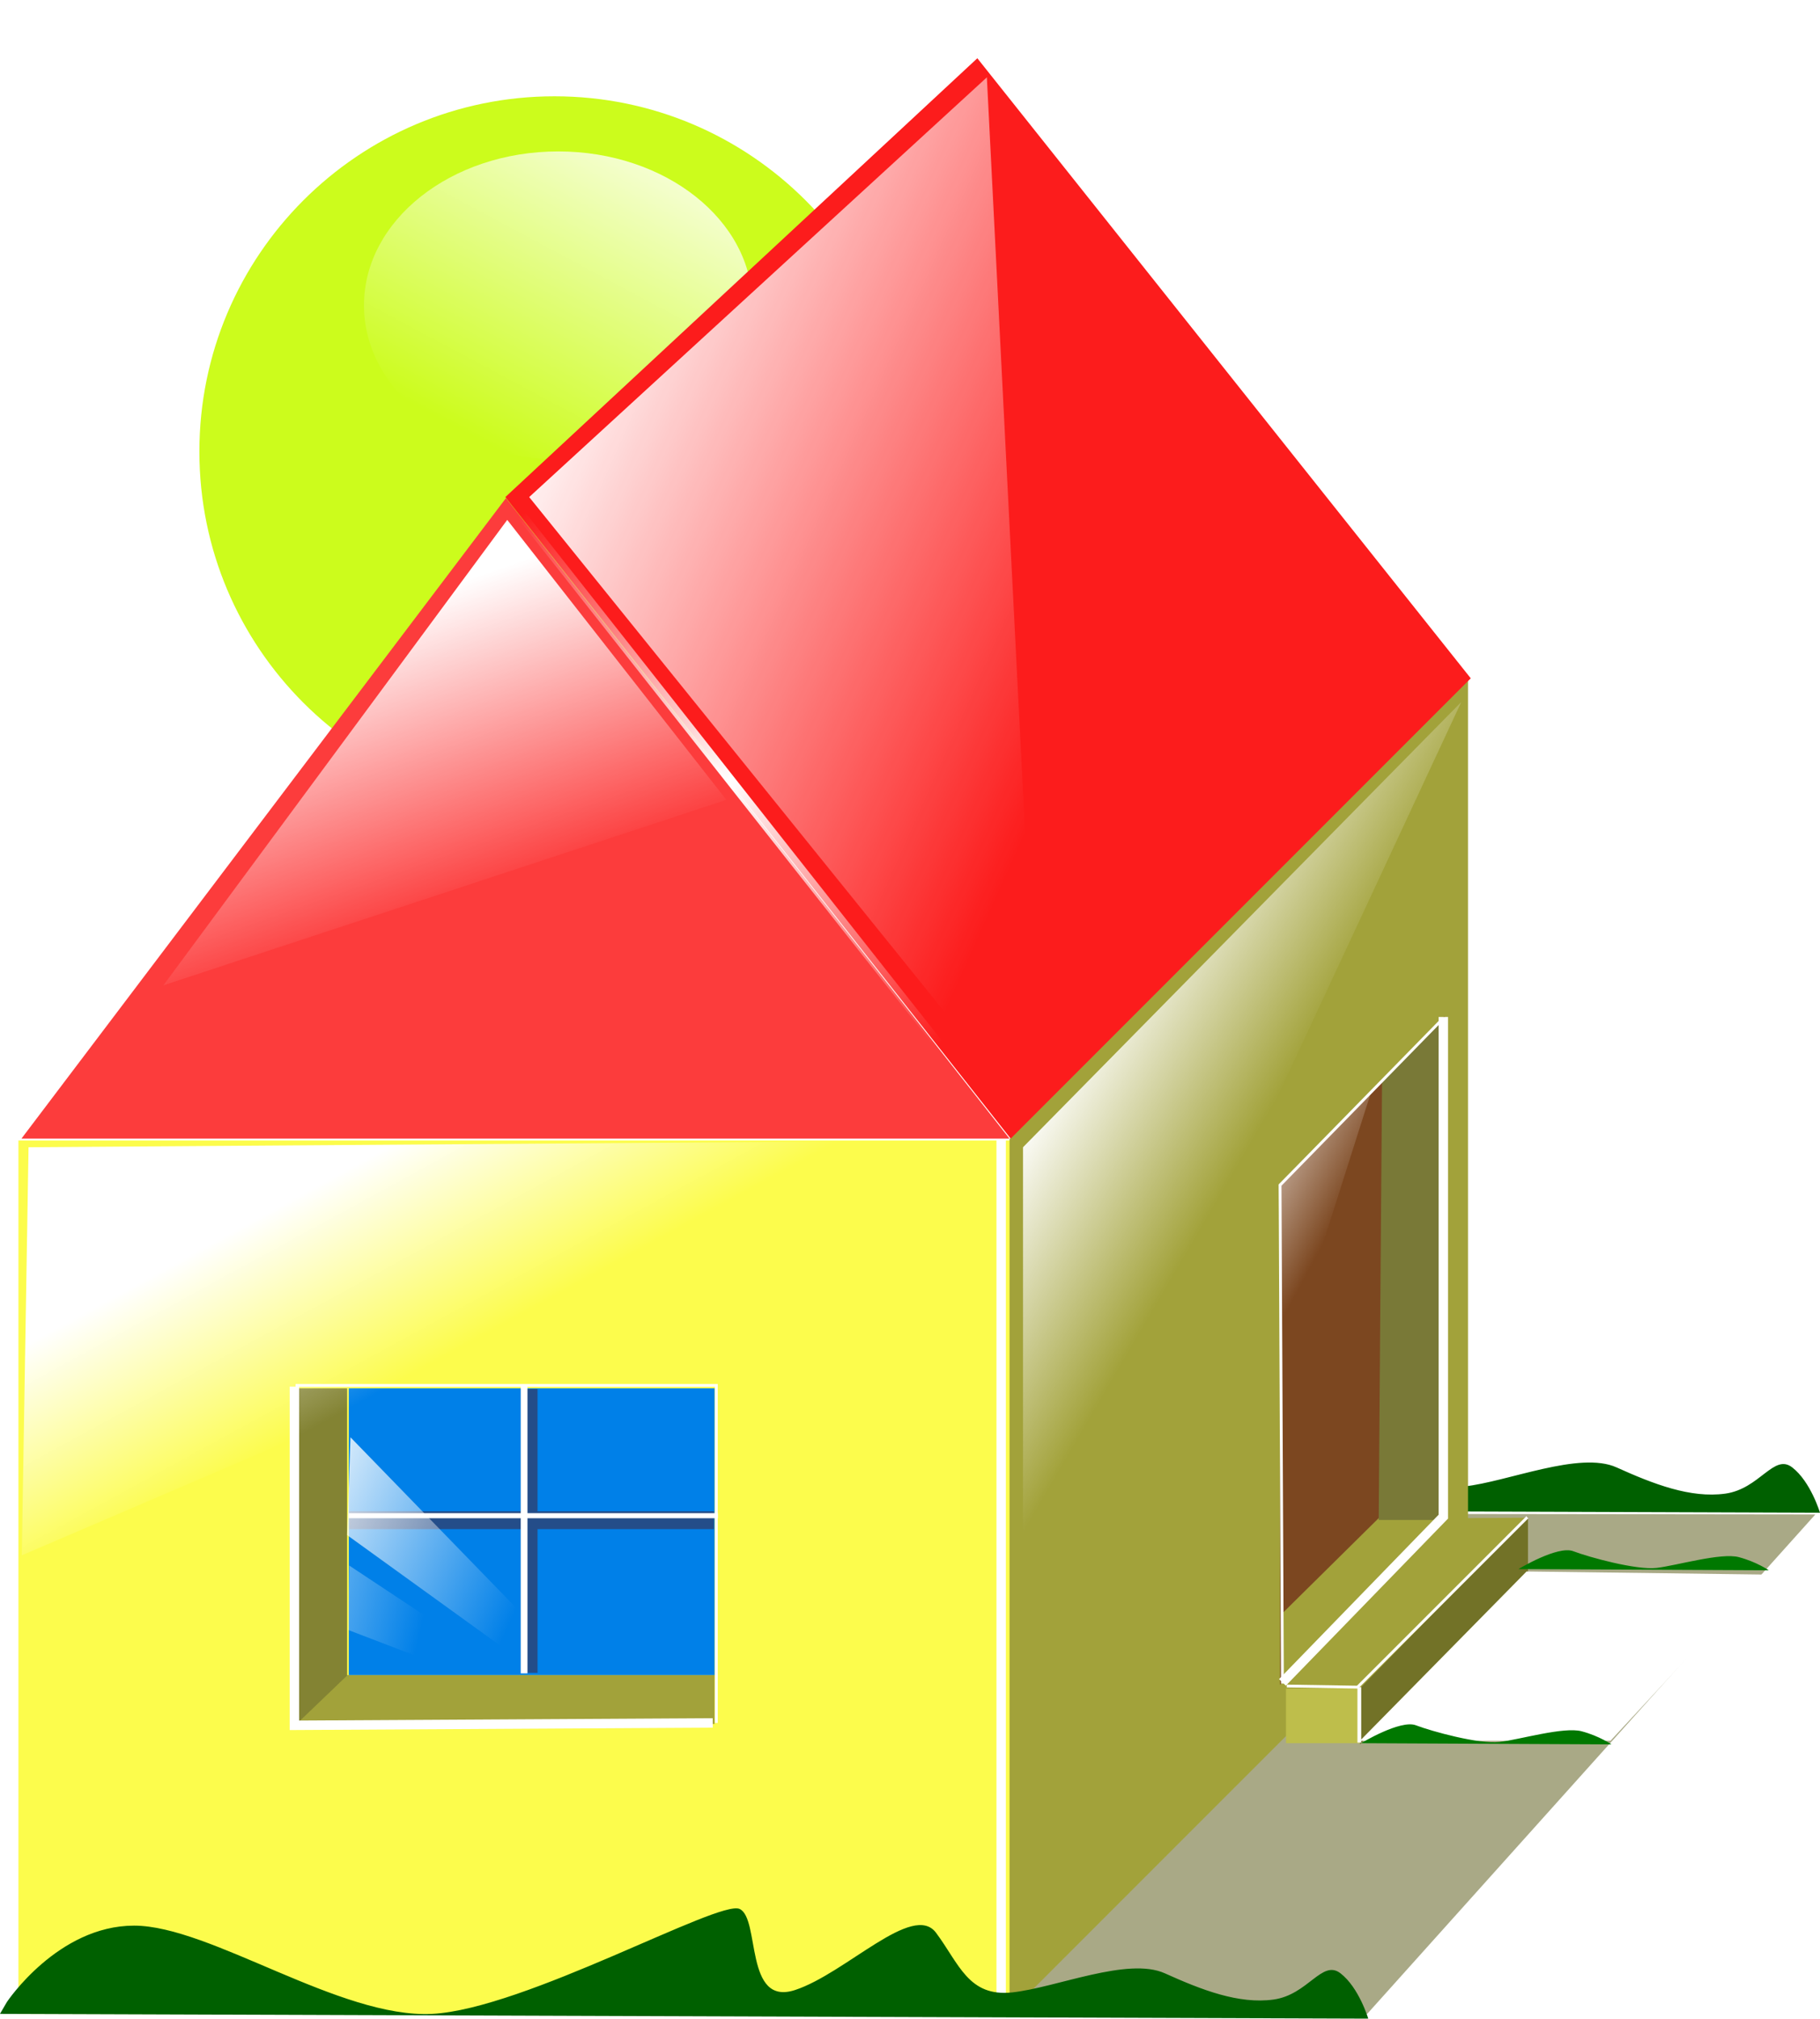
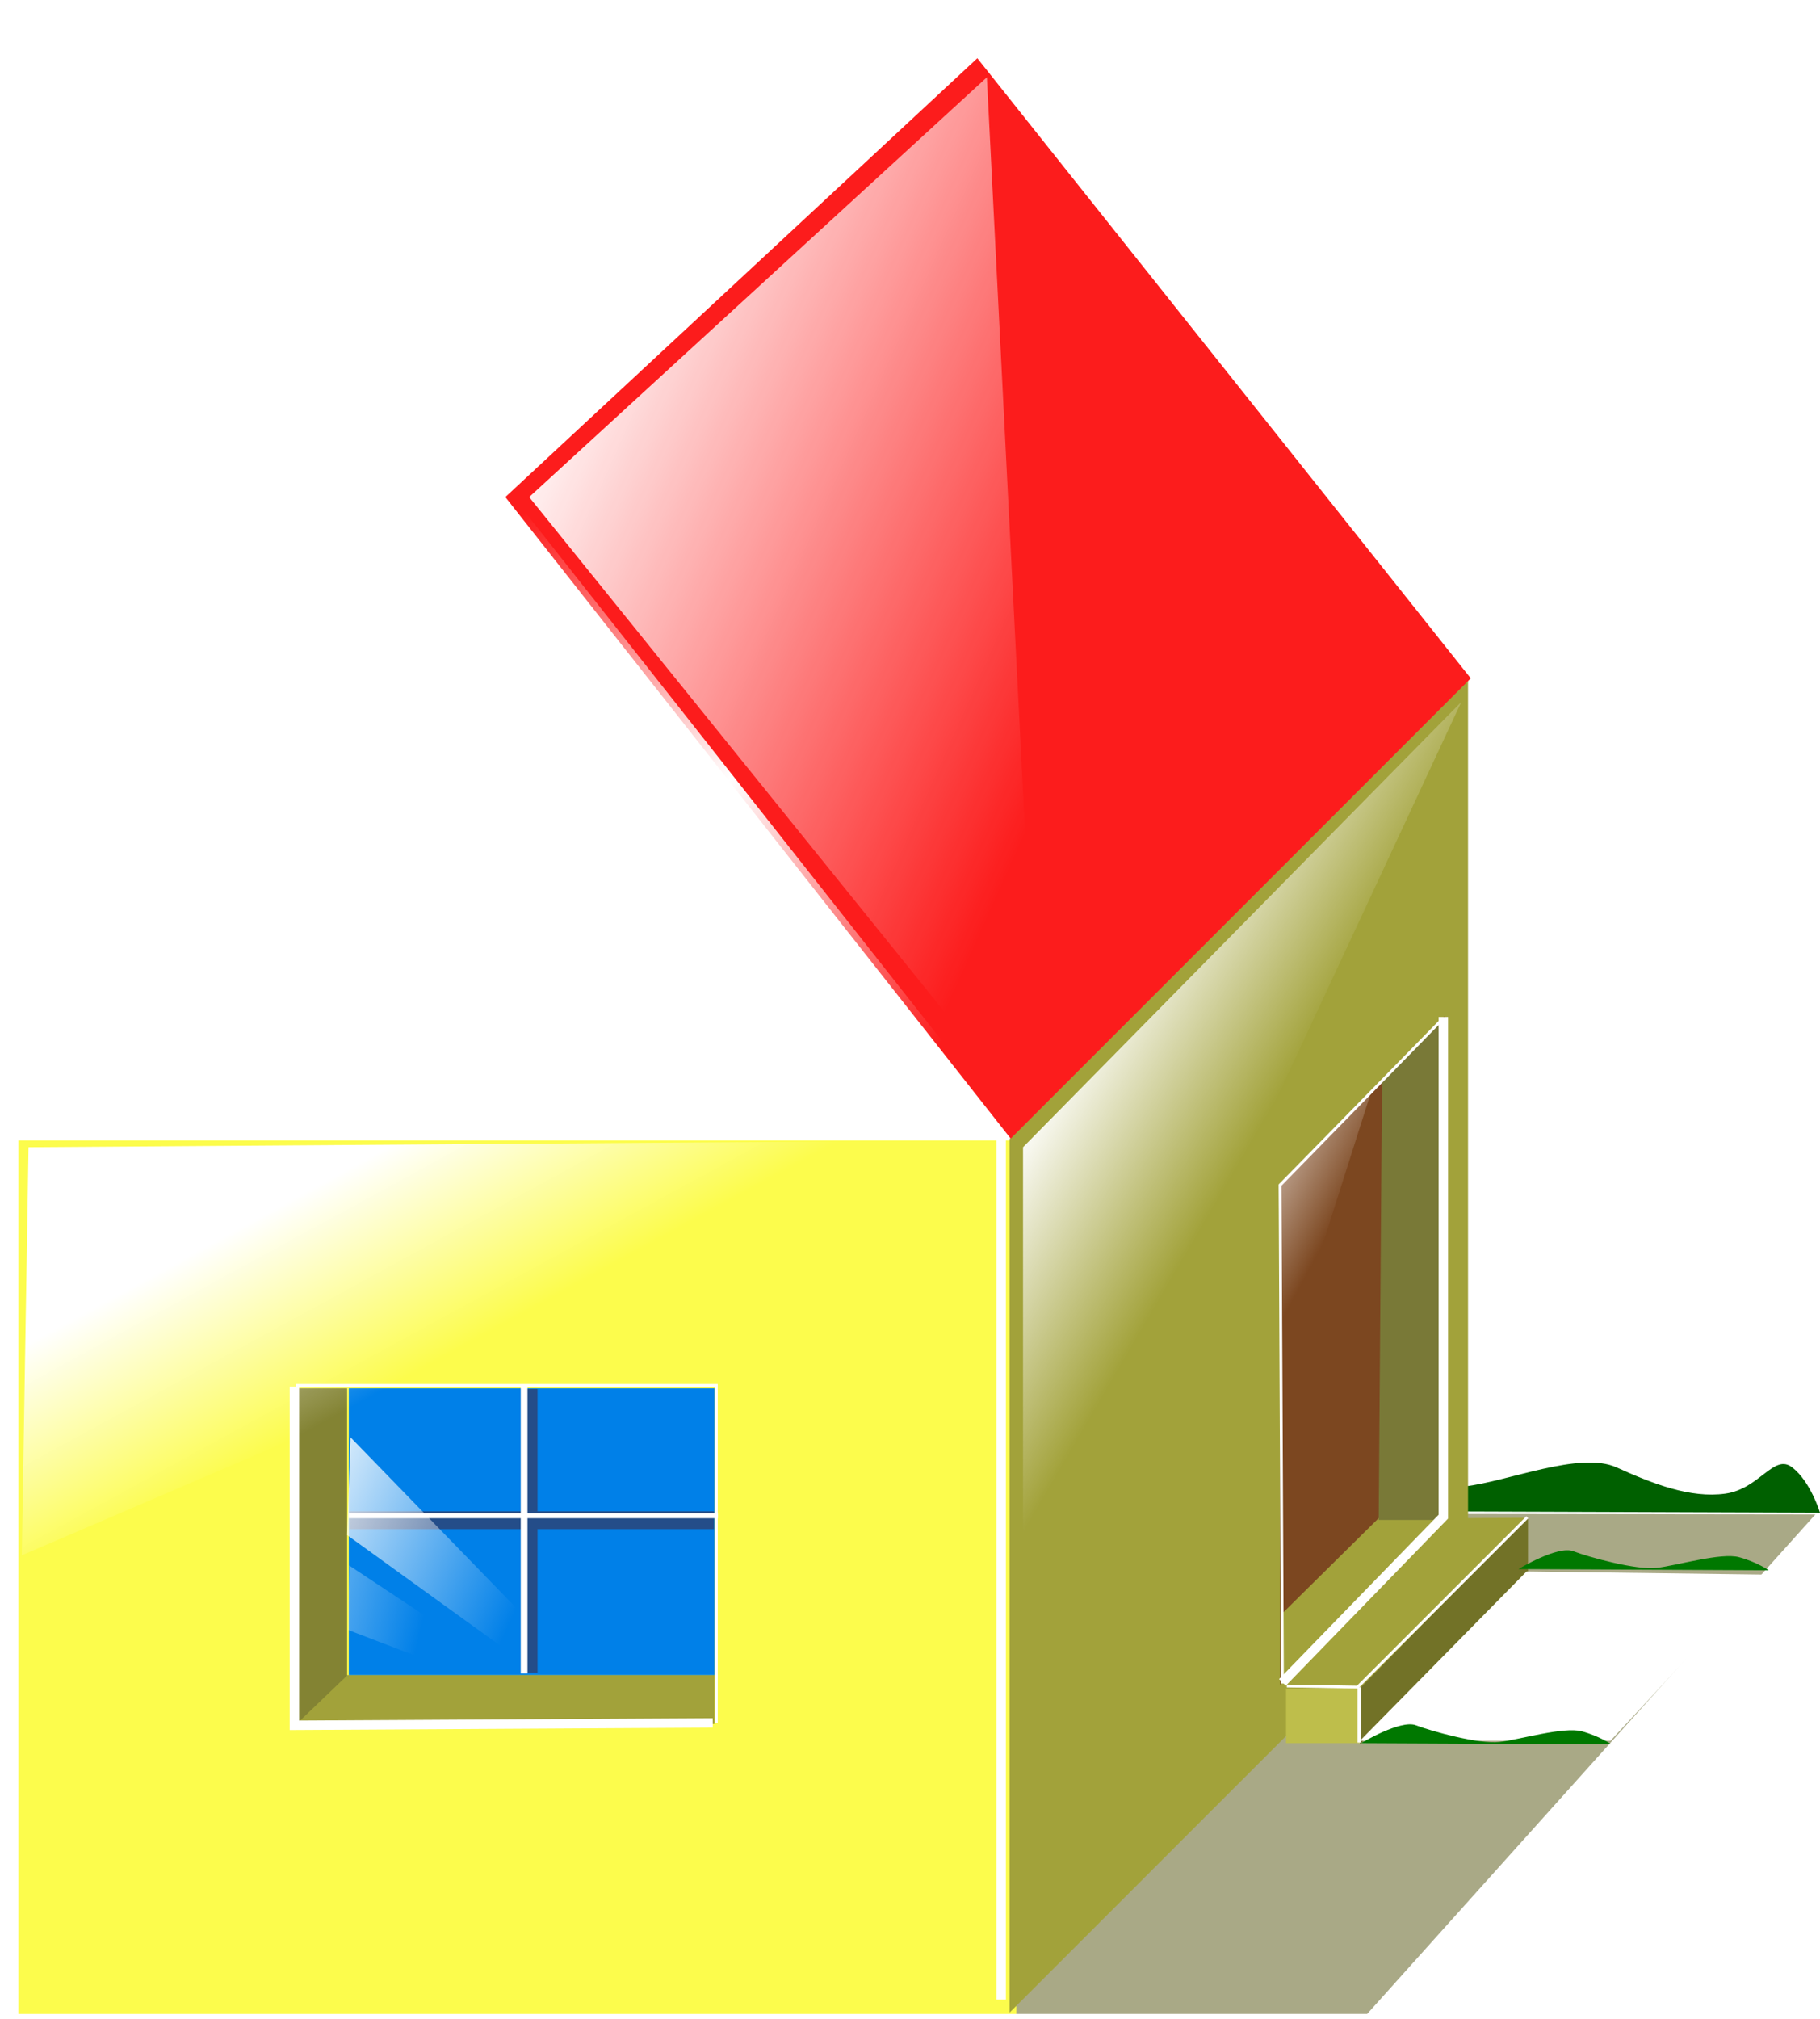
<svg xmlns="http://www.w3.org/2000/svg" xmlns:ns1="http://www.inkscape.org/namespaces/inkscape" xmlns:ns2="http://sodipodi.sourceforge.net/DTD/sodipodi-0.dtd" xmlns:xlink="http://www.w3.org/1999/xlink" width="192.814" height="213.754" id="svg2" version="1.1" ns1:version="0.48.2 r9819" ns2:docname="HOUSE.svg">
  <defs id="defs4">
    <linearGradient ns1:collect="always" id="linearGradient3957">
      <stop style="stop-color:#ffffff;stop-opacity:1;" offset="0" id="stop3959" />
      <stop style="stop-color:#ffffff;stop-opacity:0;" offset="1" id="stop3961" />
    </linearGradient>
    <linearGradient ns1:collect="always" id="linearGradient3933">
      <stop style="stop-color:#ffffff;stop-opacity:1" offset="0" id="stop3935" />
      <stop style="stop-color:#ffffff;stop-opacity:0;" offset="1" id="stop3937" />
    </linearGradient>
    <linearGradient ns1:collect="always" id="linearGradient3923">
      <stop style="stop-color:#ffffff;stop-opacity:1;" offset="0" id="stop3925" />
      <stop style="stop-color:#ffffff;stop-opacity:0;" offset="1" id="stop3927" />
    </linearGradient>
    <linearGradient id="linearGradient3909">
      <stop style="stop-color:#ffffff;stop-opacity:0" offset="0" id="stop3911" />
      <stop id="stop3917" offset="0.5" style="stop-color:#ffffff;stop-opacity:1" />
      <stop style="stop-color:#ffffff;stop-opacity:0;" offset="1" id="stop3913" />
    </linearGradient>
    <linearGradient ns1:collect="always" id="linearGradient3883">
      <stop style="stop-color:#ffffff;stop-opacity:1;" offset="0" id="stop3885" />
      <stop style="stop-color:#ffffff;stop-opacity:0;" offset="1" id="stop3887" />
    </linearGradient>
    <linearGradient ns1:collect="always" id="linearGradient3867">
      <stop style="stop-color:#ffffff;stop-opacity:1;" offset="0" id="stop3869" />
      <stop style="stop-color:#ffffff;stop-opacity:0;" offset="1" id="stop3871" />
    </linearGradient>
    <linearGradient ns1:collect="always" id="linearGradient3857">
      <stop style="stop-color:#ffffff;stop-opacity:1;" offset="0" id="stop3859" />
      <stop style="stop-color:#ffffff;stop-opacity:0;" offset="1" id="stop3861" />
    </linearGradient>
    <linearGradient ns1:collect="always" id="linearGradient3847">
      <stop style="stop-color:#ffffff;stop-opacity:1;" offset="0" id="stop3849" />
      <stop style="stop-color:#ffffff;stop-opacity:0;" offset="1" id="stop3851" />
    </linearGradient>
    <linearGradient ns1:collect="always" xlink:href="#linearGradient3867" id="linearGradient3831" x1="311.786" y1="159.862" x2="325.714" y2="167.362" gradientUnits="userSpaceOnUse" />
    <linearGradient ns1:collect="always" xlink:href="#linearGradient3847" id="linearGradient3853" x1="242.857" y1="67.005" x2="304.286" y2="94.505" gradientUnits="userSpaceOnUse" gradientTransform="translate(2.525,0)" />
    <linearGradient ns1:collect="always" xlink:href="#linearGradient3857" id="linearGradient3863" x1="233.571" y1="102.362" x2="244.286" y2="132.719" gradientUnits="userSpaceOnUse" />
    <linearGradient ns1:collect="always" xlink:href="#linearGradient3867" id="linearGradient3873" x1="287.143" y1="166.648" x2="306.071" y2="177.719" gradientUnits="userSpaceOnUse" />
    <linearGradient ns1:collect="always" xlink:href="#linearGradient3883" id="linearGradient3889" x1="213.571" y1="168.434" x2="224.286" y2="188.076" gradientUnits="userSpaceOnUse" />
    <linearGradient ns1:collect="always" xlink:href="#linearGradient3909" id="linearGradient3915" x1="238.401" y1="95.495" x2="281.575" y2="152.316" gradientUnits="userSpaceOnUse" />
    <linearGradient ns1:collect="always" xlink:href="#linearGradient3923" id="linearGradient3929" x1="208.393" y1="206.112" x2="234.523" y2="217.675" gradientUnits="userSpaceOnUse" />
    <linearGradient ns1:collect="always" xlink:href="#linearGradient3933" id="linearGradient3939" x1="198.874" y1="208.885" x2="226.653" y2="215.451" gradientUnits="userSpaceOnUse" />
    <filter ns1:collect="always" id="filter3951" x="-0.136" width="1.271" y="-0.136" height="1.271" color-interpolation-filters="sRGB">
      <feGaussianBlur ns1:collect="always" stdDeviation="3.169" id="feGaussianBlur3953" />
    </filter>
    <linearGradient ns1:collect="always" xlink:href="#linearGradient3957" id="linearGradient3963" x1="309.612" y1="35.139" x2="290.924" y2="66.958" gradientUnits="userSpaceOnUse" />
    <filter ns1:collect="always" id="filter3981" color-interpolation-filters="sRGB">
      <feGaussianBlur ns1:collect="always" stdDeviation="1.081" id="feGaussianBlur3983" />
    </filter>
  </defs>
  <ns2:namedview id="base" pagecolor="#ffffff" bordercolor="#666666" borderopacity="1.0" ns1:pageopacity="0.0" ns1:pageshadow="2" ns1:zoom="1.979899" ns1:cx="105.24047" ns1:cy="116.21005" ns1:document-units="px" ns1:current-layer="layer1" showgrid="false" ns1:window-width="1366" ns1:window-height="706" ns1:window-x="-8" ns1:window-y="-8" ns1:window-maximized="1" showguides="true" ns1:guide-bbox="true" ns1:snap-global="false" fit-margin-top="0" fit-margin-left="0" fit-margin-right="0" fit-margin-bottom="0">
    <ns2:guide orientation="1,0" position="-8.94,44.24" id="guide3895" />
  </ns2:namedview>
  <g ns1:label="Layer 1" ns1:groupmode="layer" id="layer1" transform="translate(-182.333,-41.597)">
    <path style="fill:#a9a986;fill-opacity:1;stroke:none" d="m 253.997,201.814 120.657,0.148 -47.477,52.885 -142.319,0 z" id="rect3833" ns1:connector-curvature="0" ns2:nodetypes="ccccc" />
    <path ns1:connector-curvature="0" id="path4015" d="m 230.924,200.013 c 0,0 5.387,-8.081 13.467,-8.081 8.08,0 21.793,9.849 31.587,9.344 9.794,-0.505 30.363,-12.122 32.566,-11.112 2.204,1.01 0.49,10.354 5.877,8.586 5.387,-1.768 12.488,-9.344 14.936,-6.061 2.449,3.283 3.428,6.819 8.08,6.313 4.652,-0.505 12.243,-3.788 16.161,-2.02 3.918,1.768 7.836,3.283 11.508,2.778 3.673,-0.505 5.142,-4.293 7.101,-2.778 1.959,1.515 2.938,4.798 2.938,4.798 l -144.957,-0.505 z" style="fill:#006000;stroke:none" />
    <path style="fill:#fcfc4c;fill-opacity:1;stroke:none" d="m 184.286,162.362 105.714,0 0,92.496 -105.714,0 z" id="rect2985" ns1:connector-curvature="0" ns2:nodetypes="ccccc" />
    <path style="fill:none;stroke:#ffffff;stroke-width:1px;stroke-linecap:butt;stroke-linejoin:miter;stroke-opacity:1" d="m 288.399,161.913 0,91.419" id="path4023" ns1:connector-curvature="0" />
    <path style="fill:#a2a23a;fill-opacity:1;stroke:none" d="m 289.286,162.219 48.572,-48.571 0,92.496 -48.572,48.571 z" id="rect2985-1" ns1:connector-curvature="0" ns2:nodetypes="ccccc" />
-     <path ns2:type="arc" style="fill:#ccfc1c;fill-opacity:1;stroke:none;filter:url(#filter3951)" id="path3941" ns2:cx="289.15616" ns2:cy="63.170303" ns2:rx="28.031733" ns2:ry="28.031733" d="m 317.188,63.17 c 0,15.481 -12.55,28.032 -28.032,28.032 -15.482,0 -28.032,-12.55 -28.032,-28.032 0,-15.481 12.55,-28.032 28.032,-28.032 15.482,0 28.032,12.55 28.032,28.032 z" transform="matrix(1.342,0,0,1.342,-146.973,4.638)" />
    <path ns2:type="arc" style="fill:url(#linearGradient3963);fill-opacity:1;stroke:none;filter:url(#filter3981)" id="path3955" ns2:cx="297.11111" ns2:cy="54.07893" ns2:rx="16.541248" ns2:ry="14.394673" d="m 313.652,54.079 c 0,7.95 -7.406,14.395 -16.541,14.395 -9.135,0 -16.541,-6.445 -16.541,-14.395 0,-7.95 7.406,-14.395 16.541,-14.395 9.135,0 16.541,6.445 16.541,14.395 z" transform="matrix(1.244,0,0,1.132,-128.135,12.709)" />
-     <path style="fill:#fc3c3c;stroke:none" d="m 184.605,162.165 51.328,-67.821 53.349,67.821" id="path3774" ns1:connector-curvature="0" ns2:nodetypes="ccc" />
    <path style="fill:#fc1c1c;fill-opacity:1;stroke:none" d="m 235.871,94.232 50.003,-46.467 52.275,65.66 -48.74,48.74 z" id="rect3780" ns1:connector-curvature="0" ns2:nodetypes="ccccc" />
    <rect style="fill:#a2a23a;fill-opacity:1;stroke:none" id="rect3788" width="44.464" height="5.179" x="213.571" y="218.969" />
    <path style="fill:#838333;fill-opacity:1;stroke:none" d="m 213.571,188.612 5.536,0 0,30.407 -5.536,5.307 z" id="rect3785" ns1:connector-curvature="0" ns2:nodetypes="ccccc" />
    <rect style="fill:#0080e8;fill-opacity:1;stroke:none" id="rect3790" width="38.75" height="30.357" x="219.286" y="188.612" />
    <rect style="fill:#244d89;fill-opacity:1;stroke:none" id="rect3792" width="1.768" height="30.052" x="237.512" y="188.682" />
    <rect y="219.329" x="-203.517" height="38.638" width="1.892" id="rect3794" style="fill:#244d89;fill-opacity:1;stroke:none" transform="matrix(0,-1,1,0,0,0)" />
    <path style="fill:#7c4720;fill-opacity:1;stroke:none" d="m 317.946,166.872 17.425,-17.678 0,53.125 -17.425,17.678 z" id="rect3796" ns1:connector-curvature="0" ns2:nodetypes="ccccc" />
    <rect style="fill:#bebe4b;fill-opacity:1;stroke:none" id="rect3802" width="7.955" height="6.061" x="318.577" y="220.123" />
    <path style="fill:#a2a23a;fill-opacity:1;stroke:none" d="m 318.393,220.398 17.5,-18.036 8.207,-0.053 -17.5,18.036 z" id="rect3799" ns1:connector-curvature="0" ns2:nodetypes="ccccc" />
    <path style="fill:#727227;fill-opacity:1;stroke:none" d="m 326.406,220.375 17.804,-18.183 0,5.935 -17.804,18.183 z" id="rect3804" ns1:connector-curvature="0" ns2:nodetypes="ccccc" />
    <path style="fill:#a2a23a;fill-opacity:1;stroke:none" d="m 328.426,202.319 6.44,0.189 -16.668,16.857 -0.126,-6.819 z" id="rect3810" ns1:connector-curvature="0" ns2:nodetypes="ccccc" />
    <path style="fill:#797937;fill-opacity:1;stroke:none" d="M 328.75,156.112 335,149.684 l 0,52.857 -6.607,0 z" id="rect3807" ns1:connector-curvature="0" ns2:nodetypes="ccccc" />
    <path style="fill:url(#linearGradient3831);fill-opacity:1;stroke:none" d="m 317.998,187.416 -0.179,-20.453 9.849,-9.975 z" id="path3823" ns1:connector-curvature="0" ns2:nodetypes="cccc" />
    <path style="fill:url(#linearGradient3853);fill-opacity:1;stroke:none" d="m 238.396,94.232 48.487,-44.447 5.642,111.505 z" id="path3845" ns1:connector-curvature="0" />
    <path style="fill:url(#linearGradient3863);fill-opacity:1;stroke:none" d="m 236.071,96.648 -36.429,49.286 59.643,-19.643 z" id="path3855" ns1:connector-curvature="0" ns2:nodetypes="cccc" />
    <path style="fill:url(#linearGradient3873);fill-opacity:1;stroke:none" d="m 337.143,115.934 -46.429,47.143 0,52.5 z" id="path3865" ns1:connector-curvature="0" />
    <path style="fill:url(#linearGradient3889);fill-opacity:1;stroke:none" d="m 287.143,162.362 -101.786,0.714 -0.714,43.214 z" id="path3881" ns1:connector-curvature="0" />
    <rect style="fill:#ffffff;fill-opacity:1;stroke:none" id="rect3891" width="0.714" height="30.357" x="237.5" y="188.434" />
    <rect style="fill:#ffffff;fill-opacity:1;stroke:none" id="rect3893" width="39.107" height="0.536" x="219.286" y="201.826" />
    <path style="fill:none;stroke:#ffffff;stroke-width:0.3;stroke-linecap:butt;stroke-linejoin:miter;stroke-miterlimit:4;stroke-opacity:1;stroke-dasharray:none" d="m 344.146,202.256 -17.993,17.993 -7.492,-0.119" id="path3897" ns1:connector-curvature="0" />
    <path style="fill:none;stroke:#ffffff;stroke-width:1px;stroke-linecap:butt;stroke-linejoin:miter;stroke-opacity:1" d="m 335.244,149.286 0,52.907 -17.046,17.551" id="path3899" ns1:connector-curvature="0" />
    <path style="fill:none;stroke:#ffffff;stroke-width:0.3;stroke-linecap:butt;stroke-linejoin:miter;stroke-miterlimit:4;stroke-opacity:1;stroke-dasharray:none" d="m 318.198,219.87 -0.253,-52.78 17.173,-17.551" id="path3901" ns1:connector-curvature="0" />
    <path style="fill:none;stroke:#ffffff;stroke-width:1px;stroke-linecap:butt;stroke-linejoin:miter;stroke-opacity:1" d="m 213.521,188.429 0,35.86 44.32,-0.253" id="path3903" ns1:connector-curvature="0" />
    <path style="fill:none;stroke:#ffffff;stroke-width:0.3;stroke-linecap:butt;stroke-linejoin:miter;stroke-miterlimit:4;stroke-opacity:1;stroke-dasharray:none" d="m 213.647,188.303 44.573,0 0,35.734" id="path3905" ns1:connector-curvature="0" />
    <path style="fill:none;stroke:url(#linearGradient3915);stroke-width:1px;stroke-linecap:butt;stroke-linejoin:miter;stroke-opacity:1" d="M 289.661,162.165 235.871,93.98" id="path3907" ns1:connector-curvature="0" />
    <path style="fill:none;stroke:#ffffff;stroke-width:0.4;stroke-linecap:butt;stroke-linejoin:miter;stroke-miterlimit:4;stroke-opacity:1;stroke-dasharray:none" d="m 326.342,220.249 0,5.872" id="path3919" ns1:connector-curvature="0" />
    <path style="fill:url(#linearGradient3929);fill-opacity:1;stroke:none" d="m 219.464,193.791 -0.357,10.357 20.536,14.821 4.464,0.179 z" id="path3921" ns1:connector-curvature="0" />
    <path style="fill:url(#linearGradient3939);fill-opacity:1;stroke:none" d="m 219.329,207.37 -0.126,6.819 12.879,4.924 4.798,-0.126 z" id="path3931" ns1:connector-curvature="0" />
-     <path style="fill:#006000;stroke:none" d="m 183.067,253.584 c 0,0 5.387,-8.081 13.467,-8.081 8.08,0 21.793,9.849 31.587,9.344 9.794,-0.505 30.363,-12.122 32.566,-11.112 2.204,1.01 0.49,10.354 5.877,8.586 5.387,-1.768 12.488,-9.344 14.936,-6.061 2.449,3.283 3.428,6.819 8.08,6.313 4.652,-0.505 12.243,-3.788 16.161,-2.02 3.918,1.768 7.836,3.283 11.508,2.778 3.673,-0.505 5.142,-4.293 7.101,-2.778 1.959,1.515 2.938,4.798 2.938,4.798 l -144.957,-0.505 z" id="path4013" ns1:connector-curvature="0" />
+     <path style="fill:#006000;stroke:none" d="m 183.067,253.584 l -144.957,-0.505 z" id="path4013" ns1:connector-curvature="0" />
    <path style="fill:#ffffff;stroke:none" d="m 326.406,225.931 26.542,0 16.346,-17.604 -25.235,-0.327 z" id="path4017" ns1:connector-curvature="0" ns2:nodetypes="ccccc" />
    <path style="fill:#007800;stroke:none" d="m 326.532,226.184 c 0,0 4.167,-2.525 5.808,-1.894 1.641,0.631 6.692,2.02 8.839,1.768 2.147,-0.253 6.819,-1.641 8.713,-1.136 1.894,0.505 3.157,1.389 3.157,1.389 z" id="path4019" ns1:connector-curvature="0" />
    <path ns1:connector-curvature="0" id="path4021" d="m 343.199,207.748 c 0,0 4.167,-2.525 5.808,-1.894 1.641,0.631 6.692,2.02 8.839,1.768 2.147,-0.253 6.819,-1.641 8.713,-1.136 1.894,0.505 3.157,1.389 3.157,1.389 z" style="fill:#007800;stroke:none" />
  </g>
</svg>